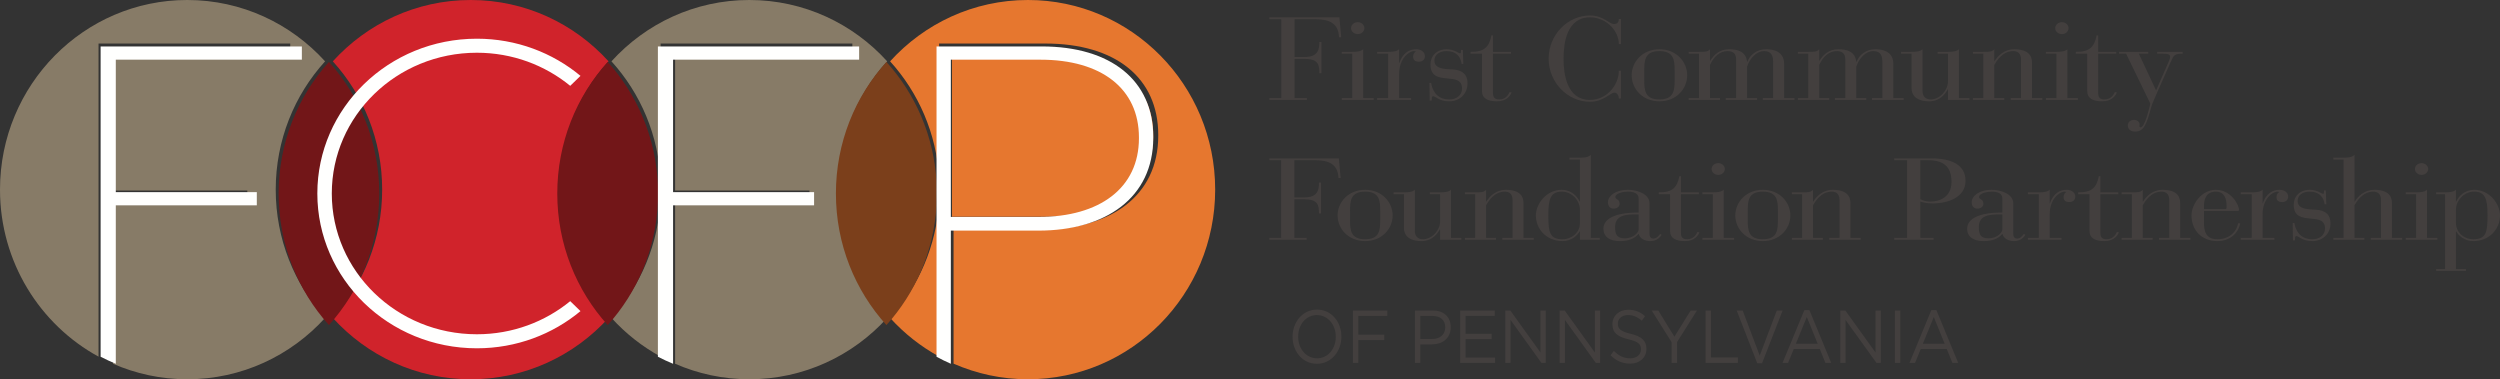
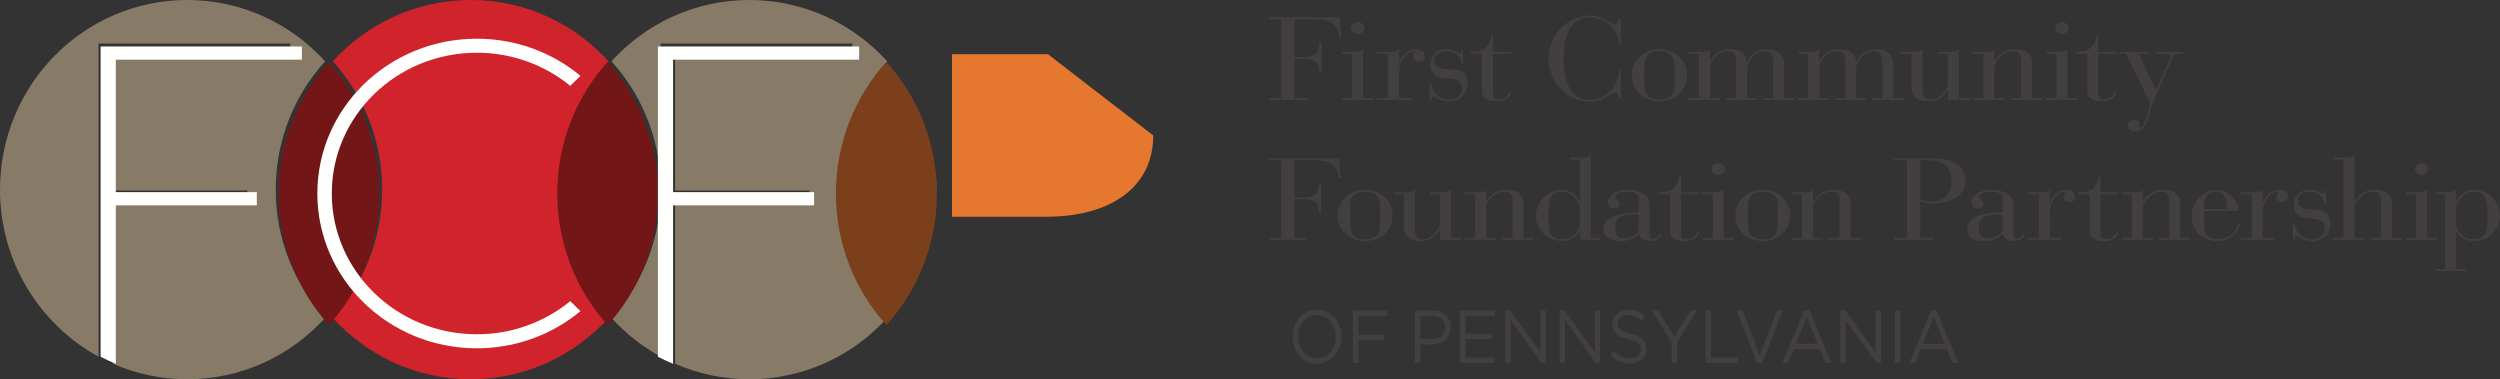
<svg xmlns="http://www.w3.org/2000/svg" width="323px" height="49px" viewBox="0 0 323 49">
  <rect x="0" y="0" width="323" height="49" fill="#333333" stroke="none" />
  <title>FCFP_3color_horizontal Copy</title>
  <g id="Symbols" stroke="none" stroke-width="1" fill="none" fill-rule="evenodd">
    <g id="Masthead" transform="translate(0, -5)">
      <g id="FCFP_3color_horizontal-Copy" transform="translate(0, 5)">
        <path d="M96.812,49 C93.405,49 90.165,48.282 87.224,46.996 L87.224,26.344 L104.58,26.344 L104.58,24.616 L87.224,24.616 L87.224,7.352 L110.123,7.352 L110.123,5.626 L85.356,5.626 L85.356,23.493 C85.117,17.498 82.751,12.056 79,7.924 C83.421,3.052 89.764,0 96.812,0 C103.86,0 110.203,3.052 114.624,7.924 C110.666,12.286 108.249,18.108 108.249,24.499 C108.249,30.891 110.666,36.712 114.625,41.075 C110.204,45.947 103.86,49 96.812,49 M85.356,46.08 C82.969,44.777 80.822,43.079 79.002,41.074 C82.752,36.942 85.117,31.501 85.356,25.505 L85.356,46.08 M120.956,25.997 L120.956,23.001 C120.985,23.497 121,23.996 121,24.499 C121,25.003 120.985,25.502 120.956,25.997" id="Fill-1" fill="#877B67" />
        <path d="M24.188,49 C20.781,49 17.54,48.282 14.6,46.996 L14.6,26.344 L31.955,26.344 L31.955,24.616 L14.6,24.616 L14.6,7.352 L37.499,7.352 L37.499,5.626 L12.732,5.626 L12.732,46.08 C5.152,41.943 0,33.832 0,24.499 C0,10.969 10.829,0 24.188,0 C31.236,0 37.579,3.052 42,7.924 C38.041,12.286 35.623,18.107 35.623,24.499 C35.623,30.891 38.041,36.713 42,41.076 C37.579,45.948 31.236,49 24.188,49" id="Fill-2" fill="#877B67" />
        <path d="M33.18,26.532 L33.18,24.82 L14.961,24.82 L14.961,7.711 L39,7.711 L39,6 L13,6 L13,46.092 C13.637,46.42 14.293,46.722 14.961,47 L14.961,26.532 L33.18,26.532" id="Fill-3" fill="#FFFFFE" />
-         <path d="M132.812,49 C129.395,49 126.147,48.278 123.201,46.985 L123.201,29.629 L134.637,29.629 C143.434,29.629 149.646,25.342 149.646,17.544 L149.646,17.432 C149.646,10.027 144.094,5.625 135.076,5.625 L121.332,5.625 L121.332,23.001 C120.986,17.2 118.647,11.943 115,7.924 C119.421,3.052 125.764,0 132.812,0 C146.171,0 157,10.97 157,24.499 C157,38.031 146.171,49 132.812,49 M121.332,46.068 C118.953,44.767 116.816,43.074 115.001,41.075 C118.648,37.055 120.986,31.799 121.332,25.997 L121.332,46.068" id="Fill-4" fill="#E6772F" />
        <path d="M114.524,42 C110.473,37.525 108,31.556 108,24.999 C108,18.444 110.473,12.474 114.523,8 C118.253,12.122 120.647,17.514 121,23.463 L121,26.536 C120.647,32.486 118.254,37.877 114.524,42" id="Fill-5" fill="#7B3F1B" />
-         <path d="M135.156,28 L123,28 L123,7 L135.389,7 C143.765,7 149,10.825 149,17.387 L149,17.5 C149,24.12 143.591,28 135.156,28" id="Fill-6" fill="#E6772F" />
-         <path d="M134.158,29.796 C142.856,29.796 149,25.545 149,17.816 L149,17.705 C149,10.363 143.509,6 134.592,6 L121,6 L121,46.092 C121.601,46.421 122.218,46.723 122.849,47 L122.849,29.796 L134.158,29.796 Z M122.849,7.712 L134.429,7.712 C142.258,7.712 147.15,11.412 147.15,17.761 L147.15,17.87 C147.15,24.275 142.095,28.028 134.212,28.028 L122.849,28.028 L122.849,7.712 L122.849,7.712 Z" id="Fill-7" fill="#FFFFFE" />
+         <path d="M135.156,28 L123,28 L123,7 L135.389,7 L149,17.5 C149,24.12 143.591,28 135.156,28" id="Fill-6" fill="#E6772F" />
        <path d="M60.812,49 C53.764,49 47.421,45.948 43,41.076 C46.958,36.713 49.376,30.891 49.376,24.499 C49.376,18.107 46.959,12.286 43,7.924 C47.421,3.053 53.765,0 60.812,0 C67.86,0 74.203,3.052 78.623,7.924 C74.665,12.286 72.248,18.107 72.248,24.499 C72.248,30.892 74.666,36.713 78.625,41.074 C74.204,45.946 67.86,49 60.812,49 M84.979,25.505 L84.979,23.493 C84.993,23.827 85,24.162 85,24.499 C85,24.836 84.993,25.172 84.979,25.505" id="Fill-8" fill="#D0232B" />
        <path d="M78.512,42 C74.469,37.527 72,31.557 72,25 C72,18.444 74.468,12.474 78.51,8 C82.34,12.238 84.756,17.819 85,23.968 L85,26.032 C84.756,32.182 82.341,37.762 78.512,42" id="Fill-9" fill="#721618" />
        <path d="M42.5,42 C38.465,37.525 36,31.555 36,24.999 C36,18.443 38.465,12.474 42.5,8 C46.536,12.474 49,18.443 49,24.999 C49,31.555 46.535,37.525 42.5,42" id="Fill-10" fill="#721618" />
        <path d="M61.612,43.187 C51.26,43.187 42.868,35.044 42.868,25 C42.868,14.956 51.26,6.813 61.612,6.813 C66.209,6.813 70.414,8.424 73.673,11.09 L75,9.803 C71.399,6.812 66.724,5 61.612,5 C50.228,5 41,13.954 41,25 C41,36.046 50.228,45 61.612,45 C66.724,45 71.399,43.188 74.999,40.197 L73.673,38.91 C70.414,41.576 66.209,43.187 61.612,43.187" id="Fill-11" fill="#FFFFFE" />
        <path d="M105.18,26.532 L105.18,24.82 L86.961,24.82 L86.961,7.711 L111,7.711 L111,6 L85,6 L85,46.092 C85.637,46.42 86.293,46.722 86.961,47 L86.961,26.532 L105.18,26.532" id="Fill-12" fill="#FFFFFE" />
        <path d="M165.527,30.734 L164,30.734 L164,30.97 L168.816,30.97 L168.816,30.734 L167.237,30.734 L167.237,25.745 L168.48,25.745 C170.243,25.745 170.411,26.432 170.411,27.567 L170.678,27.567 L170.678,23.596 L170.411,23.596 C170.411,24.568 170.243,25.508 168.496,25.508 L167.237,25.508 L167.237,20.7 L169.908,20.7 C171.754,20.7 172.862,21.253 172.929,22.999 L173.213,22.999 L172.979,20.462 L164,20.462 L164,20.7 L165.527,20.7 L165.527,30.734 Z M172.817,27.836 C172.817,29.553 174.208,31.149 176.374,31.149 C178.54,31.149 179.931,29.553 179.931,27.836 C179.931,26.119 178.54,24.523 176.374,24.523 C174.208,24.523 172.817,26.119 172.817,27.836 L172.817,27.836 Z M178.322,28.418 C178.322,29.718 178.255,30.912 176.374,30.912 C174.493,30.912 174.426,29.718 174.426,28.418 L174.426,27.254 C174.426,25.954 174.493,24.76 176.374,24.76 C178.255,24.76 178.322,25.954 178.322,27.254 L178.322,28.418 Z M181.392,29.494 C181.392,30.359 181.996,31.149 183.672,31.149 C185.167,31.149 185.874,29.957 186.025,29.613 L186.059,29.613 L186.059,30.97 L188.809,30.97 L188.809,30.734 L187.466,30.734 L187.466,24.523 C187.131,24.821 186.594,24.851 186.059,24.851 L184.731,24.851 L184.731,25.089 L186.059,25.089 L186.059,28.627 C186.059,29.732 185.017,30.912 183.84,30.912 C183.204,30.912 182.799,30.509 182.799,29.867 L182.799,24.523 C182.464,24.821 181.929,24.851 181.392,24.851 L180.049,24.851 L180.049,25.089 L181.392,25.089 L181.392,29.494 Z M190.592,30.734 L189.266,30.734 L189.266,30.97 L193.276,30.97 L193.276,30.734 L191.999,30.734 L191.999,26.521 C192.302,26.014 193.025,24.76 194.435,24.76 C194.972,24.76 195.426,25.03 195.426,25.85 L195.426,30.734 L194.099,30.734 L194.099,30.97 L198.16,30.97 L198.16,30.734 L196.832,30.734 L196.832,26.209 C196.832,25.328 196.331,24.523 194.535,24.523 C193.309,24.523 192.47,25.328 192.033,26.044 L191.999,26.044 L191.999,24.523 C191.699,24.851 191.396,24.851 190.592,24.851 L189.266,24.851 L189.266,25.089 L190.592,25.089 L190.592,30.734 Z M204.124,28.822 C204.14,30.061 203.032,30.912 201.891,30.912 C200.244,30.912 200.043,30.061 200.043,27.836 C200.043,25.79 200.294,24.76 201.774,24.76 C203.167,24.76 204.124,25.985 204.124,27.074 L204.124,28.822 Z M204.124,30.97 L206.691,30.97 L206.691,30.734 L205.53,30.734 L205.53,20 C205.197,20.343 204.66,20.373 204.124,20.373 L202.78,20.373 L202.78,20.61 L204.124,20.61 L204.124,26.044 L204.09,26.044 C203.787,25.342 202.982,24.523 201.774,24.523 C199.758,24.523 198.434,26.373 198.434,27.836 C198.434,29.583 199.792,31.149 201.891,31.149 C203.049,31.149 203.838,30.39 204.09,29.882 L204.124,29.882 L204.124,30.97 Z M213.116,26.254 C213.116,25.105 211.608,24.523 210.332,24.523 C208.652,24.523 207.747,25.357 207.747,26.119 C207.747,26.627 208.016,26.956 208.485,26.956 C208.921,26.956 209.256,26.687 209.256,26.329 C209.256,25.657 208.703,25.82 208.703,25.462 C208.703,24.924 209.844,24.76 210.332,24.76 C210.969,24.76 211.709,24.924 211.709,25.626 L211.709,27.464 L211.39,27.464 C209.659,27.464 207.161,27.88 207.161,29.552 C207.161,30.568 207.947,31.149 209.256,31.149 C210.364,31.149 211.121,30.896 211.692,30.225 L211.727,30.225 C211.843,30.748 212.413,31.149 213.201,31.149 C213.923,31.149 214.357,30.837 214.677,30.344 L214.493,30.225 C214.241,30.538 214.007,30.822 213.62,30.822 C213.167,30.822 213.116,30.449 213.116,30.165 L213.116,26.254 Z M211.709,27.701 L211.709,29.657 C211.709,29.956 211.154,30.792 209.896,30.792 C208.82,30.792 208.669,30.165 208.669,29.328 C208.669,27.73 210.196,27.701 211.423,27.701 L211.709,27.701 Z M215.77,29.822 C215.77,30.807 216.54,31.149 217.715,31.149 C218.956,31.149 219.443,30.374 219.561,30.016 L219.309,29.971 C219.208,30.225 218.839,30.912 217.999,30.912 C217.463,30.912 217.177,30.718 217.177,30.105 L217.177,25.089 L219.494,25.089 L219.494,24.851 L217.177,24.851 L217.177,22.762 L216.976,22.762 C216.69,24.225 216.055,24.881 214.31,24.851 L214.31,25.089 L215.77,25.089 L215.77,29.822 Z M221.293,30.734 L219.95,30.734 L219.95,30.97 L224.044,30.97 L224.044,30.734 L222.701,30.734 L222.701,24.523 C222.366,24.821 221.829,24.851 221.293,24.851 L219.95,24.851 L219.95,25.089 L221.293,25.089 L221.293,30.734 Z M221.142,21.835 C221.142,22.253 221.527,22.595 221.997,22.595 C222.466,22.595 222.852,22.253 222.852,21.835 C222.852,21.418 222.466,21.075 221.997,21.075 C221.527,21.075 221.142,21.418 221.142,21.835 L221.142,21.835 Z M224.2,27.836 C224.2,29.553 225.592,31.149 227.759,31.149 C229.924,31.149 231.315,29.553 231.315,27.836 C231.315,26.119 229.924,24.523 227.759,24.523 C225.592,24.523 224.2,26.119 224.2,27.836 L224.2,27.836 Z M229.706,28.418 C229.706,29.718 229.639,30.912 227.759,30.912 C225.877,30.912 225.809,29.718 225.809,28.418 L225.809,27.254 C225.809,25.954 225.877,24.76 227.759,24.76 C229.639,24.76 229.706,25.954 229.706,27.254 L229.706,28.418 Z M232.833,30.734 L231.507,30.734 L231.507,30.97 L235.516,30.97 L235.516,30.734 L234.24,30.734 L234.24,26.521 C234.543,26.014 235.264,24.76 236.676,24.76 C237.215,24.76 237.666,25.03 237.666,25.85 L237.666,30.734 L236.34,30.734 L236.34,30.97 L240.401,30.97 L240.401,30.734 L239.075,30.734 L239.075,26.209 C239.075,25.328 238.572,24.523 236.777,24.523 C235.551,24.523 234.712,25.328 234.274,26.044 L234.24,26.044 L234.24,24.523 C233.938,24.851 233.637,24.851 232.833,24.851 L231.507,24.851 L231.507,25.089 L232.833,25.089 L232.833,30.734 Z M246.394,30.734 L244.733,30.734 L244.733,30.97 L249.817,30.97 L249.817,30.734 L248.104,30.734 L248.104,26.031 C248.44,26.179 249.112,26.282 249.684,26.282 C251.715,26.282 253.946,25.478 253.946,23.372 C253.946,21.222 252.017,20.462 249.516,20.462 L244.733,20.462 L244.733,20.7 L246.394,20.7 L246.394,30.734 Z M248.104,20.7 L249.129,20.7 C251.128,20.7 252.135,21.551 252.135,23.507 C252.135,25.523 250.505,26.046 249.398,26.046 C248.844,26.046 248.356,25.881 248.104,25.731 L248.104,20.7 Z M260.113,26.254 C260.113,25.105 258.603,24.523 257.328,24.523 C255.648,24.523 254.744,25.357 254.744,26.119 C254.744,26.627 255.011,26.956 255.481,26.956 C255.917,26.956 256.252,26.687 256.252,26.329 C256.252,25.657 255.7,25.82 255.7,25.462 C255.7,24.924 256.839,24.76 257.328,24.76 C257.966,24.76 258.704,24.924 258.704,25.626 L258.704,27.464 L258.386,27.464 C256.656,27.464 254.156,27.88 254.156,29.552 C254.156,30.568 254.944,31.149 256.252,31.149 C257.361,31.149 258.117,30.896 258.687,30.225 L258.721,30.225 C258.838,30.748 259.409,31.149 260.198,31.149 C260.917,31.149 261.355,30.837 261.674,30.344 L261.49,30.225 C261.237,30.538 261.001,30.822 260.617,30.822 C260.163,30.822 260.113,30.449 260.113,30.165 L260.113,26.254 Z M258.704,27.701 L258.704,29.657 C258.704,29.956 258.151,30.792 256.89,30.792 C255.816,30.792 255.665,30.165 255.665,29.328 C255.665,27.73 257.193,27.701 258.419,27.701 L258.704,27.701 Z M263.414,30.734 L262.005,30.734 L262.005,30.97 L266.35,30.97 L266.35,30.734 L264.822,30.734 L264.822,27.672 C264.822,25.73 266.066,24.76 266.755,24.76 L266.989,24.805 C266.805,24.896 266.619,25.118 266.619,25.447 C266.619,25.849 266.805,26.105 267.357,26.105 C267.861,26.105 268.129,25.79 268.129,25.401 C268.129,24.88 267.642,24.523 267.023,24.523 C265.645,24.523 265.058,25.61 264.856,26.282 L264.822,26.282 L264.822,24.523 C264.488,24.821 263.951,24.851 263.414,24.851 L262.005,24.851 L262.005,25.089 L263.414,25.089 L263.414,30.734 Z M269.962,29.822 C269.962,30.807 270.733,31.149 271.908,31.149 C273.149,31.149 273.636,30.374 273.754,30.016 L273.502,29.971 C273.401,30.225 273.032,30.912 272.193,30.912 C271.656,30.912 271.37,30.718 271.37,30.105 L271.37,25.089 L273.686,25.089 L273.686,24.851 L271.37,24.851 L271.37,22.762 L271.168,22.762 C270.884,24.225 270.246,24.881 268.501,24.851 L268.501,25.089 L269.962,25.089 L269.962,29.822 Z M275.436,30.734 L274.11,30.734 L274.11,30.97 L278.118,30.97 L278.118,30.734 L276.843,30.734 L276.843,26.521 C277.147,26.014 277.867,24.76 279.279,24.76 C279.817,24.76 280.27,25.03 280.27,25.85 L280.27,30.734 L278.943,30.734 L278.943,30.97 L283.004,30.97 L283.004,30.734 L281.677,30.734 L281.677,26.209 C281.677,25.328 281.175,24.523 279.38,24.523 C278.154,24.523 277.315,25.328 276.877,26.044 L276.843,26.044 L276.843,24.523 C276.541,24.851 276.24,24.851 275.436,24.851 L274.11,24.851 L274.11,25.089 L275.436,25.089 L275.436,30.734 Z M284.753,27.253 L289.133,27.253 C289.233,27.253 289.284,27.208 289.284,27.12 C289.284,26.493 288.262,24.523 286.28,24.523 C284.451,24.523 283.144,26.388 283.144,27.835 C283.144,29.807 284.518,31.149 286.483,31.149 C288.027,31.149 289.167,30.225 289.435,28.851 L289.167,28.851 C288.933,30.076 287.893,30.912 286.483,30.912 C284.904,30.912 284.736,29.717 284.753,28.656 L284.753,27.253 Z M287.675,26.912 L287.557,27.016 L284.753,27.016 L284.753,26.598 C284.753,25.641 285.105,24.76 286.28,24.76 C287.389,24.76 287.675,25.641 287.675,26.598 L287.675,26.912 Z M290.919,30.734 L289.509,30.734 L289.509,30.97 L293.853,30.97 L293.853,30.734 L292.327,30.734 L292.327,27.672 C292.327,25.73 293.571,24.76 294.259,24.76 L294.494,24.805 C294.309,24.896 294.125,25.118 294.125,25.447 C294.125,25.849 294.309,26.105 294.863,26.105 C295.366,26.105 295.633,25.79 295.633,25.401 C295.633,24.88 295.148,24.523 294.527,24.523 C293.151,24.523 292.562,25.61 292.36,26.282 L292.327,26.282 L292.327,24.523 C291.992,24.821 291.456,24.851 290.919,24.851 L289.509,24.851 L289.509,25.089 L290.919,25.089 L290.919,30.734 Z M296.248,31.059 L296.498,31.059 C296.532,30.746 296.481,30.507 296.7,30.507 C297.036,30.509 297.437,31.149 298.766,31.149 C300.058,31.149 301.098,30.239 301.098,28.85 C301.098,27.821 300.545,27.165 299.184,27.09 L298.614,27.061 C297.505,27 296.851,26.731 296.851,25.955 C296.851,25.179 297.539,24.76 298.396,24.76 C299.724,24.76 300.225,25.536 300.343,26.387 L300.559,26.387 L300.493,24.612 L300.261,24.612 L300.261,24.73 C300.261,24.941 300.243,25.045 300.143,25.045 C299.974,25.044 299.352,24.523 298.446,24.523 C297.136,24.523 296.349,25.372 296.349,26.448 C296.349,28 297.404,28.134 298.497,28.238 C299.386,28.328 300.393,28.343 300.393,29.523 C300.393,30.374 299.688,30.912 298.766,30.912 C297.002,30.912 296.565,29.568 296.431,28.808 L296.215,28.808 L296.248,31.059 Z M302.792,30.734 L301.467,30.734 L301.467,30.97 L305.476,30.97 L305.476,30.734 L304.201,30.734 L304.201,26.522 C304.502,26.014 305.224,24.76 306.636,24.76 C307.173,24.76 307.627,25.03 307.627,25.85 L307.627,30.734 L306.3,30.734 L306.3,30.97 L310.36,30.97 L310.36,30.734 L309.035,30.734 L309.035,26.209 C309.035,25.328 308.532,24.523 306.736,24.523 C305.512,24.523 304.67,25.328 304.234,26.044 L304.201,26.044 L304.201,20 C303.865,20.343 303.329,20.373 302.792,20.373 L301.467,20.373 L301.467,20.61 L302.792,20.61 L302.792,30.734 Z M312.16,30.734 L310.818,30.734 L310.818,30.97 L314.911,30.97 L314.911,30.734 L313.568,30.734 L313.568,24.523 C313.233,24.821 312.697,24.851 312.16,24.851 L310.818,24.851 L310.818,25.089 L312.16,25.089 L312.16,30.734 Z M312.01,21.835 C312.01,22.253 312.395,22.595 312.864,22.595 C313.333,22.595 313.719,22.253 313.719,21.835 C313.719,21.418 313.333,21.075 312.864,21.075 C312.395,21.075 312.01,21.418 312.01,21.835 L312.01,21.835 Z M315.902,34.763 L314.744,34.763 L314.744,35 L318.602,35 L318.602,34.763 L317.309,34.763 L317.309,29.881 L317.342,29.881 C317.594,30.39 318.385,31.149 319.543,31.149 C321.642,31.149 323,29.583 323,27.836 C323,26.372 321.676,24.523 319.661,24.523 C318.452,24.523 317.645,25.342 317.342,26.043 L317.309,26.043 L317.309,24.523 C316.973,24.821 316.438,24.851 315.902,24.851 L314.744,24.851 L314.744,25.089 L315.902,25.089 L315.902,34.763 Z M317.309,27.073 C317.309,25.985 318.267,24.76 319.661,24.76 C321.137,24.76 321.39,25.79 321.39,27.836 C321.39,30.061 321.189,30.912 319.543,30.912 C318.317,30.912 317.309,29.986 317.309,28.822 L317.309,27.073 L317.309,27.073 Z" id="Fill-13" fill="#433F3E" />
        <path d="M165.539,12.668 L164,12.668 L164,12.908 L168.854,12.908 L168.854,12.668 L167.263,12.668 L167.263,7.605 L168.516,7.605 C170.293,7.605 170.462,8.301 170.462,9.454 L170.731,9.454 L170.731,5.423 L170.462,5.423 C170.462,6.409 170.293,7.365 168.532,7.365 L167.263,7.365 L167.263,2.484 L169.954,2.484 C171.815,2.484 172.932,3.045 173,4.818 L173.286,4.818 L173.05,2.242 L164,2.242 L164,2.484 L165.539,2.484 L165.539,12.668 Z M174.708,12.668 L173.355,12.668 L173.355,12.908 L177.481,12.908 L177.481,12.668 L176.127,12.668 L176.127,6.364 C175.79,6.666 175.249,6.697 174.708,6.697 L173.355,6.697 L173.355,6.938 L174.708,6.938 L174.708,12.668 Z M174.556,3.635 C174.556,4.06 174.945,4.407 175.418,4.407 C175.891,4.407 176.279,4.06 176.279,3.635 C176.279,3.212 175.891,2.863 175.418,2.863 C174.945,2.863 174.556,3.212 174.556,3.635 L174.556,3.635 Z M179.346,12.668 L177.924,12.668 L177.924,12.908 L182.305,12.908 L182.305,12.668 L180.764,12.668 L180.764,9.56 C180.764,7.59 182.017,6.604 182.712,6.604 L182.948,6.651 C182.764,6.742 182.576,6.968 182.576,7.302 C182.576,7.711 182.764,7.969 183.32,7.969 C183.828,7.969 184.097,7.65 184.097,7.257 C184.097,6.727 183.608,6.364 182.982,6.364 C181.595,6.364 181.002,7.468 180.798,8.15 L180.764,8.15 L180.764,6.364 C180.427,6.666 179.886,6.697 179.346,6.697 L177.924,6.697 L177.924,6.938 L179.346,6.938 L179.346,12.668 Z M184.717,12.998 L184.969,12.998 C185.002,12.681 184.952,12.439 185.171,12.439 C185.51,12.441 185.918,13.09 187.253,13.09 C188.558,13.09 189.604,12.167 189.604,10.757 C189.604,9.712 189.048,9.046 187.677,8.97 L187.101,8.94 C185.984,8.879 185.323,8.607 185.323,7.819 C185.323,7.03 186.017,6.604 186.882,6.604 C188.219,6.604 188.727,7.392 188.844,8.256 L189.064,8.256 L188.995,6.454 L188.76,6.454 L188.76,6.575 C188.76,6.788 188.743,6.894 188.643,6.894 C188.473,6.892 187.846,6.364 186.932,6.364 C185.612,6.364 184.819,7.226 184.819,8.318 C184.819,9.893 185.881,10.029 186.982,10.135 C187.88,10.227 188.896,10.241 188.896,11.439 C188.896,12.304 188.184,12.85 187.253,12.85 C185.477,12.85 185.036,11.485 184.901,10.714 L184.683,10.714 L184.717,12.998 Z M191.473,11.743 C191.473,12.744 192.251,13.09 193.434,13.09 C194.687,13.09 195.176,12.304 195.295,11.94 L195.041,11.894 C194.94,12.152 194.568,12.85 193.723,12.85 C193.182,12.85 192.892,12.652 192.892,12.031 L192.892,6.938 L195.228,6.938 L195.228,6.697 L192.892,6.697 L192.892,4.576 L192.69,4.576 C192.403,6.061 191.76,6.728 190.002,6.697 L190.002,6.938 L191.473,6.938 L191.473,11.743 Z M209.421,2.453 L209.152,2.453 C209.152,2.818 209,3.106 208.527,3.106 C207.9,3.106 207.157,2 205.431,2 C202.569,2 200.085,4.469 200.085,7.575 C200.085,10.682 202.569,13.15 205.431,13.15 C207.173,13.15 208.069,11.968 208.577,11.968 C208.983,11.968 209.152,12.424 209.152,12.728 L209.421,12.728 L209.421,9.138 L209.152,9.138 C209.152,11.03 207.561,12.91 205.431,12.91 C202.416,12.91 202.011,9.561 202.011,7.575 C202.011,5.589 202.416,2.24 205.431,2.24 C207.511,2.24 209.152,3.954 209.152,5.695 L209.421,5.695 L209.421,2.453 Z M210.813,9.727 C210.813,11.471 212.216,13.09 214.399,13.09 C216.582,13.09 217.985,11.471 217.985,9.727 C217.985,7.984 216.582,6.364 214.399,6.364 C212.216,6.364 210.813,7.984 210.813,9.727 L210.813,9.727 Z M216.363,10.318 C216.363,11.637 216.295,12.85 214.399,12.85 C212.504,12.85 212.436,11.637 212.436,10.318 L212.436,9.137 C212.436,7.818 212.504,6.604 214.399,6.604 C216.295,6.604 216.363,7.818 216.363,9.137 L216.363,10.318 Z M218.178,12.908 L222.221,12.908 L222.221,12.668 L220.932,12.668 L220.932,8.392 C221.425,7.317 222.185,6.604 223.2,6.604 C223.878,6.604 224.302,6.892 224.302,7.65 L224.302,12.668 L222.965,12.668 L222.965,12.908 L227.008,12.908 L227.008,12.668 L225.721,12.668 L225.721,8.621 C226.059,7.561 226.924,6.604 227.905,6.604 C228.548,6.604 229.089,6.848 229.089,7.939 L229.089,12.668 L227.753,12.668 L227.753,12.908 L231.845,12.908 L231.845,12.668 L230.509,12.668 L230.509,8.211 C230.509,7.257 229.935,6.379 228.21,6.364 C226.94,6.35 226.093,7.119 225.754,7.984 L225.721,7.984 C225.569,6.635 224.488,6.364 223.405,6.364 C222.137,6.364 221.425,7.106 220.967,7.848 L220.932,7.848 L220.932,6.364 C220.63,6.697 220.326,6.697 219.515,6.697 L218.178,6.697 L218.178,6.938 L219.515,6.938 L219.515,12.668 L218.178,12.668 L218.178,12.908 Z M232.289,12.908 L236.331,12.908 L236.331,12.668 L235.045,12.668 L235.045,8.392 C235.534,7.317 236.296,6.604 237.312,6.604 C237.99,6.604 238.413,6.892 238.413,7.65 L238.413,12.668 L237.076,12.668 L237.076,12.908 L241.118,12.908 L241.118,12.668 L239.832,12.668 L239.832,8.621 C240.171,7.561 241.033,6.604 242.016,6.604 C242.659,6.604 243.201,6.848 243.201,7.939 L243.201,12.668 L241.864,12.668 L241.864,12.908 L245.956,12.908 L245.956,12.668 L244.62,12.668 L244.62,8.211 C244.62,7.257 244.046,6.379 242.321,6.364 C241.051,6.35 240.204,7.119 239.866,7.984 L239.832,7.984 C239.681,6.635 238.598,6.364 237.516,6.364 C236.247,6.364 235.534,7.106 235.078,7.848 L235.045,7.848 L235.045,6.364 C234.74,6.697 234.437,6.697 233.625,6.697 L232.289,6.697 L232.289,6.938 L233.625,6.938 L233.625,12.668 L232.289,12.668 L232.289,12.908 Z M246.972,11.41 C246.972,12.289 247.579,13.09 249.271,13.09 C250.776,13.09 251.489,11.881 251.641,11.531 L251.675,11.531 L251.675,12.908 L254.447,12.908 L254.447,12.668 L253.094,12.668 L253.094,6.364 C252.756,6.666 252.216,6.697 251.675,6.697 L250.337,6.697 L250.337,6.938 L251.675,6.938 L251.675,10.531 C251.675,11.652 250.625,12.85 249.441,12.85 C248.797,12.85 248.391,12.441 248.391,11.789 L248.391,6.364 C248.053,6.666 247.513,6.697 246.972,6.697 L245.619,6.697 L245.619,6.938 L246.972,6.938 L246.972,11.41 Z M256.244,12.668 L254.908,12.668 L254.908,12.908 L258.95,12.908 L258.95,12.668 L257.664,12.668 L257.664,8.392 C257.968,7.877 258.696,6.604 260.118,6.604 C260.659,6.604 261.117,6.878 261.117,7.712 L261.117,12.668 L259.779,12.668 L259.779,12.908 L263.872,12.908 L263.872,12.668 L262.535,12.668 L262.535,8.075 C262.535,7.182 262.028,6.364 260.218,6.364 C258.983,6.364 258.137,7.182 257.696,7.908 L257.664,7.908 L257.664,6.364 C257.359,6.697 257.055,6.697 256.244,6.697 L254.908,6.697 L254.908,6.938 L256.244,6.938 L256.244,12.668 Z M265.686,12.668 L264.332,12.668 L264.332,12.908 L268.458,12.908 L268.458,12.668 L267.105,12.668 L267.105,6.364 C266.766,6.666 266.227,6.697 265.686,6.697 L264.332,6.697 L264.332,6.938 L265.686,6.938 L265.686,12.668 Z M265.535,3.635 C265.535,4.06 265.922,4.407 266.395,4.407 C266.869,4.407 267.259,4.06 267.259,3.635 C267.259,3.212 266.869,2.863 266.395,2.863 C265.922,2.863 265.535,3.212 265.535,3.635 L265.535,3.635 Z M269.668,11.743 C269.668,12.744 270.446,13.09 271.628,13.09 C272.882,13.09 273.371,12.304 273.49,11.94 L273.236,11.894 C273.135,12.152 272.763,12.85 271.918,12.85 C271.377,12.85 271.086,12.652 271.086,12.031 L271.086,6.938 L273.422,6.938 L273.422,6.697 L271.086,6.697 L271.086,4.576 L270.885,4.576 C270.598,6.061 269.955,6.728 268.196,6.697 L268.196,6.938 L269.668,6.938 L269.668,11.743 Z M276.336,6.938 L277.552,6.938 L277.552,6.697 L273.781,6.697 L273.781,6.938 L274.693,6.938 L277.825,13.394 C277.689,13.879 277.147,16.456 276.553,16.456 C276.453,16.456 276.418,16.395 276.418,16.304 C276.418,16.229 276.435,16.168 276.435,16.062 C276.435,15.774 276.147,15.487 275.725,15.487 C275.237,15.487 274.914,15.789 274.914,16.213 C274.914,16.712 275.303,17 275.844,17 C277.028,17 277.334,16.046 277.992,13.667 C278.059,13.425 278.482,12.44 278.957,11.378 L280.464,7.984 C280.852,7.135 280.92,6.938 282,6.938 L282,6.697 L278.703,6.697 L278.703,6.938 L279.397,6.938 C280.091,6.938 280.379,7.029 280.379,7.332 C280.379,7.515 280.295,7.742 280.159,8.06 L278.567,11.681 L276.336,6.938 L276.336,6.938 Z" id="Fill-14" fill="#433F3E" />
        <path d="M170.145,47 C172.026,47 173.308,45.367 173.308,43.5 L173.308,43.481 C173.308,41.614 172.044,40 170.163,40 C168.281,40 167,41.633 167,43.5 L167,43.519 C167,45.386 168.263,47 170.145,47 L170.145,47 Z M170.163,46.295 C168.748,46.295 167.723,45.038 167.723,43.5 L167.723,43.481 C167.723,41.943 168.731,40.705 170.145,40.705 C171.559,40.705 172.584,41.963 172.584,43.5 L172.584,43.519 C172.584,45.057 171.576,46.295 170.163,46.295 L170.163,46.295 Z M174.799,46.884 L175.496,46.884 L175.496,43.934 L178.844,43.934 L178.844,43.24 L175.496,43.24 L175.496,40.82 L179.241,40.82 L179.241,40.117 L174.799,40.117 L174.799,46.884 Z M182.804,46.884 L183.502,46.884 L183.502,44.495 L185.004,44.495 C186.32,44.495 187.432,43.743 187.432,42.282 L187.432,42.263 C187.432,40.927 186.515,40.117 185.118,40.117 L182.804,40.117 L182.804,46.884 Z M183.502,43.799 L183.502,40.82 L185.065,40.82 C186.064,40.82 186.727,41.324 186.727,42.291 L186.727,42.31 C186.727,43.201 186.056,43.799 185.031,43.799 L183.502,43.799 Z M188.652,46.884 L193.168,46.884 L193.168,46.189 L189.35,46.189 L189.35,43.818 L192.725,43.818 L192.725,43.123 L189.35,43.123 L189.35,40.812 L193.123,40.812 L193.123,40.117 L188.652,40.117 L188.652,46.884 Z M194.48,46.884 L195.159,46.884 L195.159,41.334 L199.153,46.884 L199.708,46.884 L199.708,40.117 L199.03,40.117 L199.03,45.54 L195.133,40.117 L194.48,40.117 L194.48,46.884 Z M201.506,46.884 L202.186,46.884 L202.186,41.334 L206.18,46.884 L206.737,46.884 L206.737,40.117 L206.057,40.117 L206.057,45.54 L202.159,40.117 L201.506,40.117 L201.506,46.884 Z M210.606,46.981 C211.834,46.981 212.718,46.227 212.718,45.066 L212.718,45.048 C212.718,44.013 212.082,43.461 210.702,43.133 C209.342,42.813 209.024,42.456 209.024,41.817 L209.024,41.798 C209.024,41.188 209.536,40.705 210.341,40.705 C210.977,40.705 211.551,40.927 212.126,41.44 L212.532,40.85 C211.906,40.299 211.26,40.019 210.358,40.019 C209.182,40.019 208.327,40.802 208.327,41.864 L208.327,41.885 C208.327,42.997 208.98,43.5 210.403,43.839 C211.703,44.138 212.011,44.496 212.011,45.125 L212.011,45.144 C212.011,45.811 211.464,46.295 210.633,46.295 C209.775,46.295 209.157,45.977 208.511,45.337 L208.08,45.899 C208.821,46.623 209.625,46.981 210.606,46.981 L210.606,46.981 Z M215.97,46.884 L216.677,46.884 L216.677,44.196 L219.248,40.117 L218.435,40.117 L216.333,43.5 L214.248,40.117 L213.399,40.117 L215.97,44.206 L215.97,46.884 Z M220.358,46.884 L224.537,46.884 L224.537,46.18 L221.055,46.18 L221.055,40.117 L220.358,40.117 L220.358,46.884 Z M227.038,46.932 L227.657,46.932 L230.316,40.117 L229.564,40.117 L227.356,45.946 L225.155,40.117 L224.379,40.117 L227.038,46.932 Z M230.304,46.884 L231.019,46.884 L231.753,45.095 L235.119,45.095 L235.842,46.884 L236.593,46.884 L233.776,40.068 L233.122,40.068 L230.304,46.884 Z M232.026,44.41 L233.439,40.957 L234.845,44.41 L232.026,44.41 Z M237.766,46.884 L238.445,46.884 L238.445,41.334 L242.439,46.884 L242.996,46.884 L242.996,40.117 L242.316,40.117 L242.316,45.54 L238.419,40.117 L237.766,40.117 L237.766,46.884 Z M244.823,46.884 L245.52,46.884 L245.52,40.118 L244.823,40.118 L244.823,46.884 Z M246.709,46.884 L247.425,46.884 L248.158,45.095 L251.524,45.095 L252.248,46.884 L253,46.884 L250.181,40.068 L249.527,40.068 L246.709,46.884 Z M248.431,44.41 L249.846,40.957 L251.25,44.41 L248.431,44.41 L248.431,44.41 Z" id="Fill-15" fill="#433F3E" />
      </g>
    </g>
  </g>
</svg>